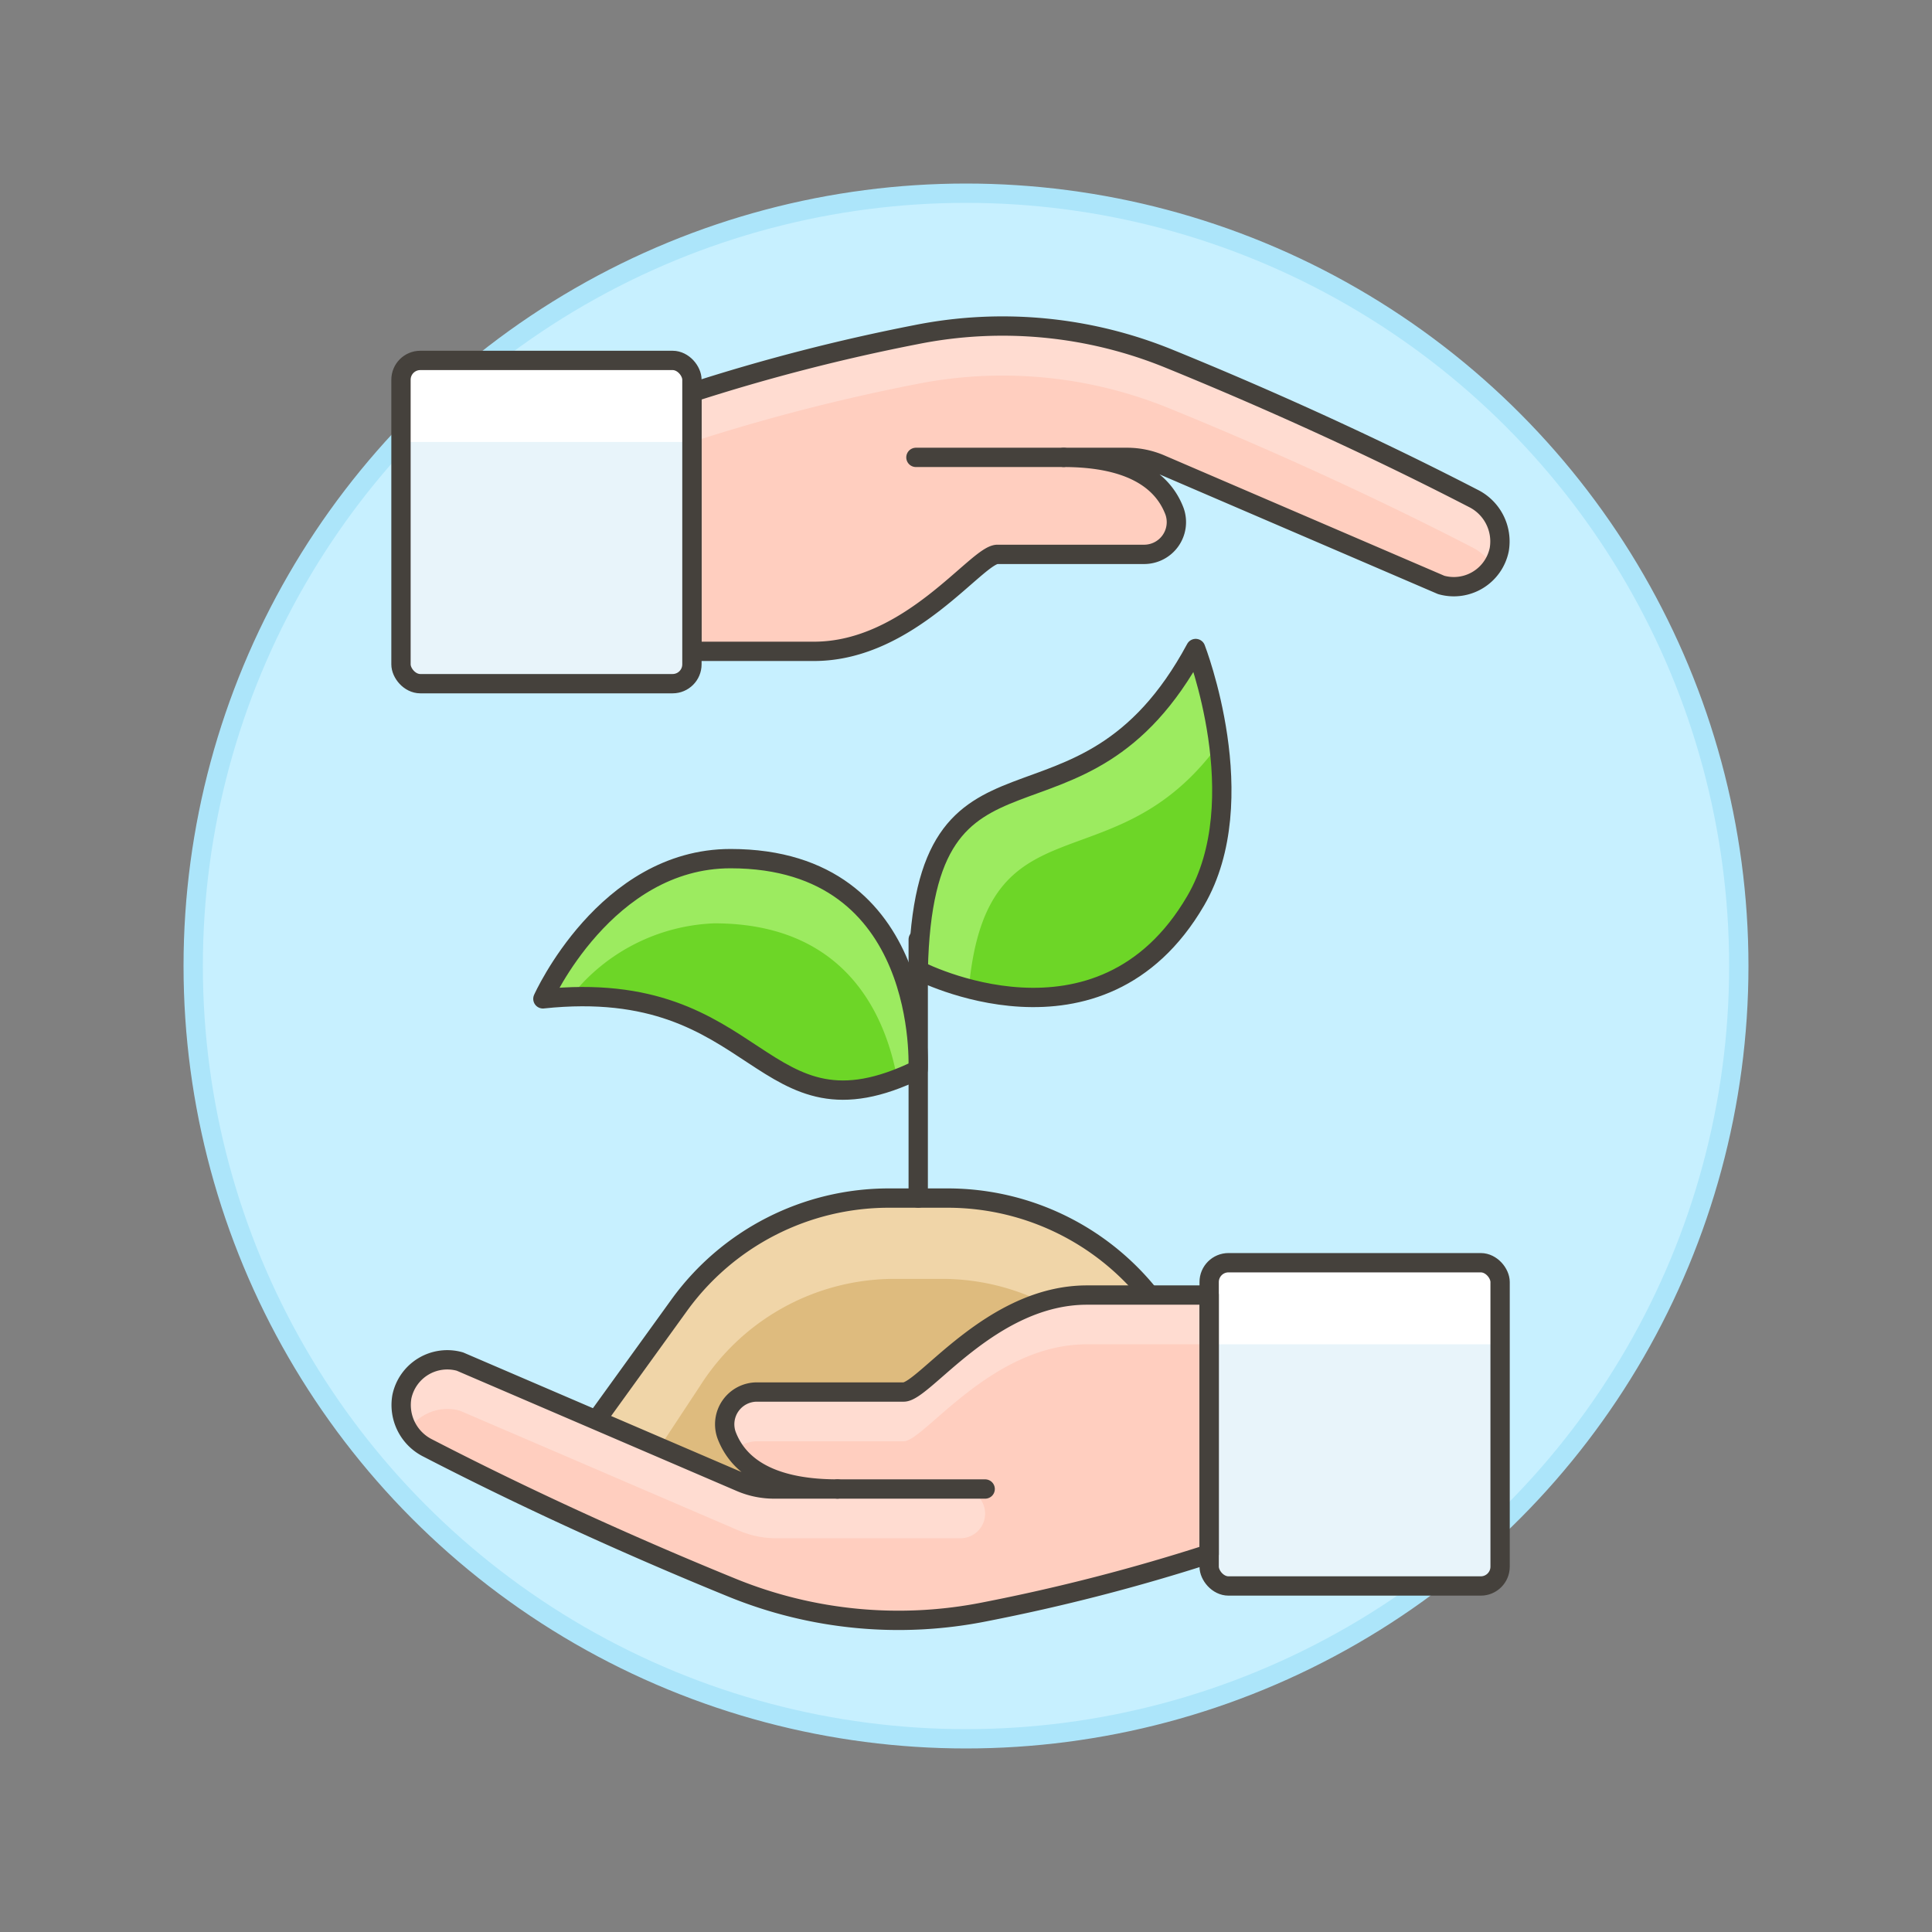
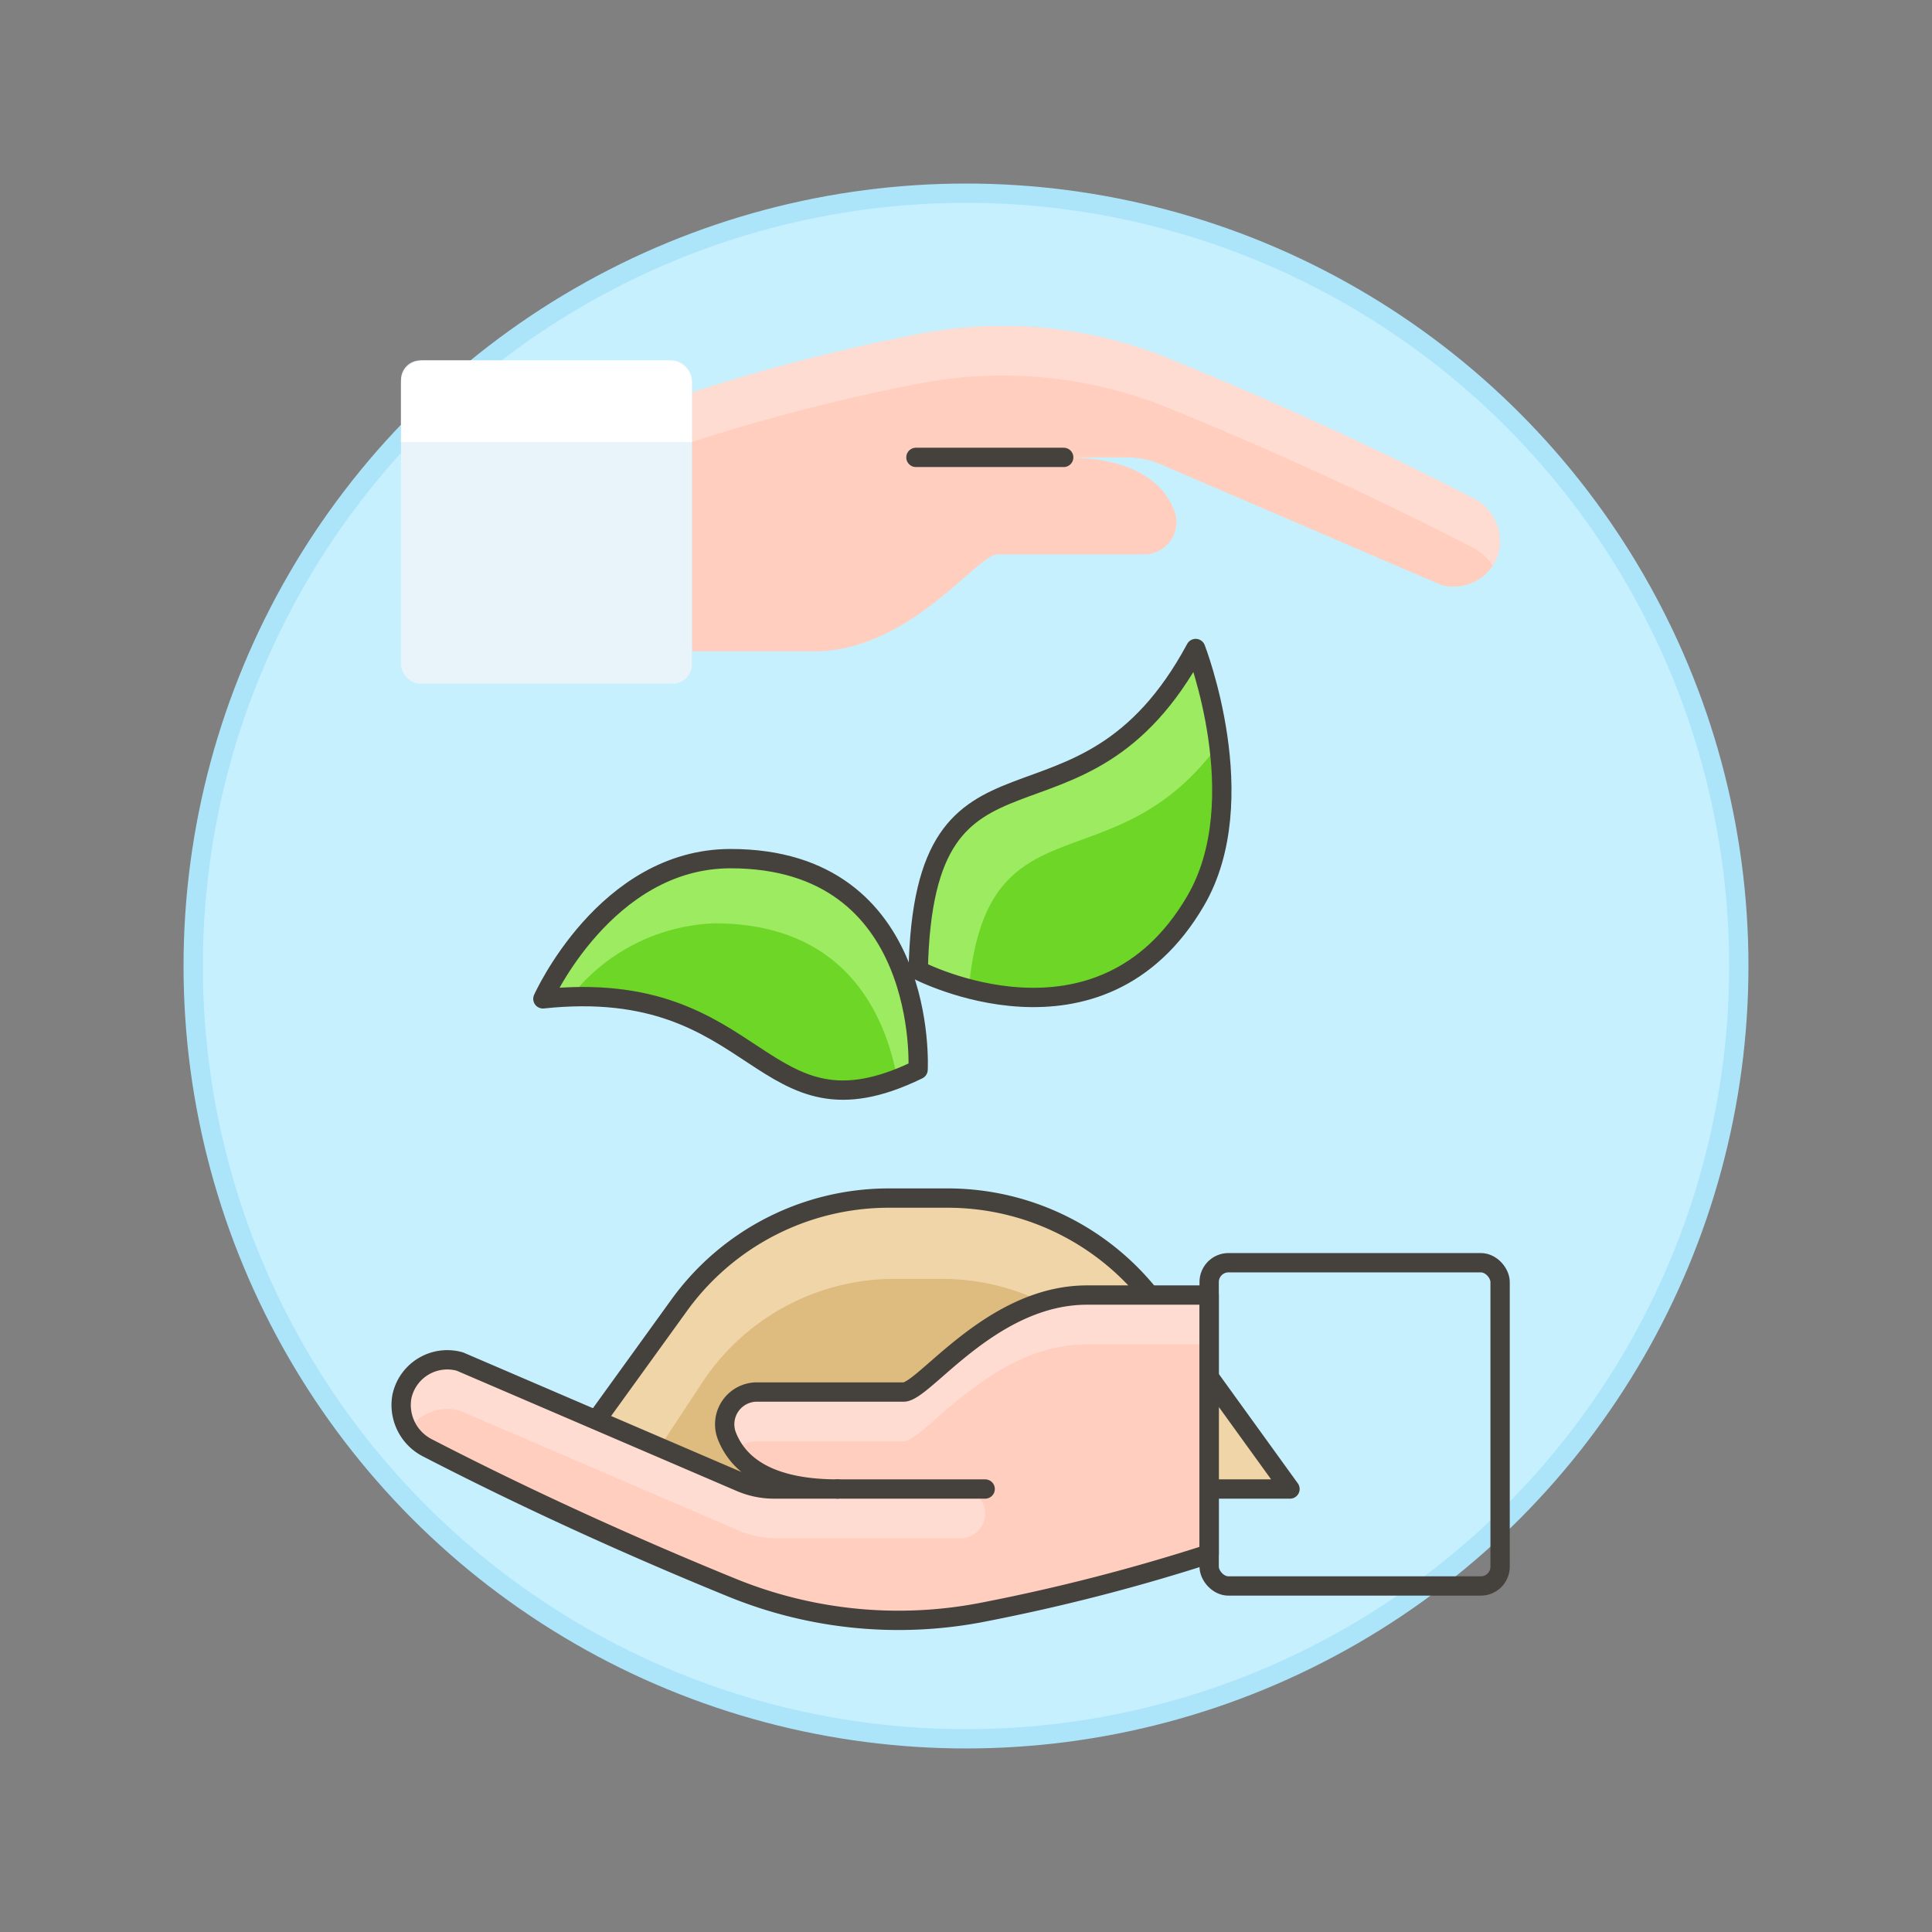
<svg xmlns="http://www.w3.org/2000/svg" viewBox="0 0 100 100">
  <rect x="0" y="0" width="100" height="100" fill="#808080" stroke="none" />
  <g class="nc-icon-wrapper">
    <defs />
    <circle class="a" cx="50" cy="50" r="40" fill="#c7f0ff" stroke="#ace5fa" stroke-miterlimit="10" />
    <path class="b" d="M47.52 55.365s.607-10.922-9.708-10.922c-6.472 0-9.712 7.257-9.712 7.257 11.431-1.215 11.128 7.71 19.42 3.665z" style="" fill="#6dd627" />
    <path class="b" d="M61.888 33.567s3.046 7.834 0 13.056c-4.956 8.5-14.361 3.6-14.361 3.6.287-13.605 8.407-5.592 14.361-16.656z" style="" fill="#6dd627" />
    <path class="c" d="M28.285 77.071l6.869-9.511a13.385 13.385 0 0 1 10.851-5.548h3.044A13.386 13.386 0 0 1 59.9 67.56l6.869 9.511z" style="" fill="#debb7e" />
    <path class="d" d="M36.229 71.743a11.926 11.926 0 0 1 9.908-5.548h2.78a11.924 11.924 0 0 1 9.907 5.548l3.513 5.328h4.432L59.9 67.56a13.387 13.387 0 0 0-10.852-5.548h-3.043a13.388 13.388 0 0 0-10.852 5.548l-6.868 9.511h4.431z" style="" fill="#f0d5a8" />
    <path class="e" d="M28.285 77.071l6.869-9.511a13.385 13.385 0 0 1 10.851-5.548h3.044A13.386 13.386 0 0 1 59.9 67.56l6.869 9.511z" fill="none" stroke="#45413c" stroke-linecap="round" stroke-linejoin="round" />
    <path class="f" d="M63.077 38.527a23.608 23.608 0 0 0-1.189-4.96c-5.954 11.063-14.074 3.051-14.361 16.655a14.25 14.25 0 0 0 2.619.948c.931-10.083 7.483-5.17 12.931-12.643z" style="" fill="#9ceb60" />
    <path class="e" d="M61.888 33.567s3.046 7.834 0 13.056c-4.956 8.5-14.361 3.6-14.361 3.6.287-13.605 8.407-5.592 14.361-16.656z" fill="none" stroke="#45413c" stroke-linecap="round" stroke-linejoin="round" />
-     <path class="e" d="M47.527 48.626v13.386" fill="none" stroke="#45413c" stroke-linecap="round" stroke-linejoin="round" />
-     <path class="f" d="M37.812 44.443c-6.472 0-9.712 7.257-9.712 7.257.505-.053.96-.064 1.422-.081a9.911 9.911 0 0 1 7.449-3.827c6.84 0 8.868 4.792 9.465 8.028.349-.134.7-.266 1.08-.453.004-.002.611-10.924-9.704-10.924z" style="" fill="#9ceb60" />
+     <path class="f" d="M37.812 44.443c-6.472 0-9.712 7.257-9.712 7.257.505-.053.96-.064 1.422-.081a9.911 9.911 0 0 1 7.449-3.827c6.84 0 8.868 4.792 9.465 8.028.349-.134.7-.266 1.08-.453.004-.002.611-10.924-9.704-10.924" style="" fill="#9ceb60" />
    <path class="e" d="M47.52 55.365s.607-10.922-9.708-10.922c-6.472 0-9.712 7.257-9.712 7.257 11.431-1.215 11.128 7.71 19.42 3.665z" fill="none" stroke="#45413c" stroke-linecap="round" stroke-linejoin="round" />
    <path class="g" d="M62.586 80.431A100.146 100.146 0 0 1 51 83.422a22.8 22.8 0 0 1-13.13-1.252c-4.082-1.664-9.736-4.126-15.71-7.212A2.49 2.49 0 0 1 20.8 72.3a2.4 2.4 0 0 1 3.007-1.825l14.523 6.239a4.4 4.4 0 0 0 1.734.357h3.279c-3.08 0-5.035-.948-5.733-2.783a1.669 1.669 0 0 1 1.575-2.237h7.59c1.054 0 4.527-5.019 9.486-5.019h6.325z" style="" fill="#ffcebf" />
    <path class="h" d="M56.261 67.032c-4.959 0-8.432 5.019-9.486 5.019h-7.59a1.656 1.656 0 0 0-1.614 2.13 3.665 3.665 0 0 0 .461.877 1.709 1.709 0 0 1 1.153-.458h7.59c1.054 0 4.527-5.019 9.486-5.019h6.325v-2.549z" style="" fill="#ffdcd1" />
    <path class="h" d="M40.064 77.071a4.4 4.4 0 0 1-1.734-.357L23.809 70.47a2.392 2.392 0 0 0-2.683 3.575 2.4 2.4 0 0 1 2.683-1.026l14.425 6.2a4.9 4.9 0 0 0 1.935.4h9.545a1.275 1.275 0 1 0 0-2.55z" style="" fill="#ffdcd1" />
-     <rect class="i" x="62.586" y="65.358" width="15.059" height="16.732" rx="1" style="" fill="#e8f4fa" />
-     <path class="j" d="M76.487 65.358H63.743a1.158 1.158 0 0 0-1.157 1.158v3.065h15.059v-3.065a1.159 1.159 0 0 0-1.158-1.158z" style="" fill="#fff" />
    <rect class="e" x="62.586" y="65.358" width="15.059" height="16.732" rx="1" fill="none" stroke="#45413c" stroke-linecap="round" stroke-linejoin="round" />
    <path class="e" d="M62.586 80.431A100.146 100.146 0 0 1 51 83.422a22.8 22.8 0 0 1-13.13-1.252c-4.082-1.664-9.736-4.126-15.71-7.212A2.49 2.49 0 0 1 20.8 72.3a2.4 2.4 0 0 1 3.007-1.825l14.523 6.239a4.4 4.4 0 0 0 1.734.357h3.279c-3.08 0-5.035-.948-5.733-2.783a1.669 1.669 0 0 1 1.575-2.237h7.59c1.054 0 4.527-5.019 9.486-5.019h6.325z" fill="none" stroke="#45413c" stroke-linecap="round" stroke-linejoin="round" />
    <path class="e" d="M50.992 77.071h-7.649" fill="none" stroke="#45413c" stroke-linecap="round" stroke-linejoin="round" />
    <g>
      <path class="g" d="M35.814 20.314a99.978 99.978 0 0 1 11.586-2.99 22.787 22.787 0 0 1 13.13 1.251c4.083 1.664 9.736 4.127 15.71 7.212a2.49 2.49 0 0 1 1.36 2.663 2.4 2.4 0 0 1-3.007 1.825L60.07 24.031a4.4 4.4 0 0 0-1.734-.357h-3.279c3.08 0 5.035.949 5.733 2.783a1.669 1.669 0 0 1-1.575 2.237h-7.59c-1.054 0-4.527 5.019-9.486 5.019h-6.325z" style="" fill="#ffcebf" />
      <path class="h" d="M60.53 21.139c4.083 1.663 9.736 4.126 15.71 7.211a2.677 2.677 0 0 1 1.018.927 2.464 2.464 0 0 0 .34-.827 2.49 2.49 0 0 0-1.358-2.663c-5.974-3.085-11.627-5.548-15.71-7.212a22.8 22.8 0 0 0-13.13-1.251 99.978 99.978 0 0 0-11.583 2.99v2.563a99.978 99.978 0 0 1 11.583-2.99 22.788 22.788 0 0 1 13.13 1.252z" style="" fill="#ffdcd1" />
-       <path class="e" d="M35.814 20.314a99.978 99.978 0 0 1 11.586-2.99 22.787 22.787 0 0 1 13.13 1.251c4.083 1.664 9.736 4.127 15.71 7.212a2.49 2.49 0 0 1 1.36 2.663 2.4 2.4 0 0 1-3.007 1.825L60.07 24.031a4.4 4.4 0 0 0-1.734-.357h-3.279c3.08 0 5.035.949 5.733 2.783a1.669 1.669 0 0 1-1.575 2.237h-7.59c-1.054 0-4.527 5.019-9.486 5.019h-6.325z" fill="none" stroke="#45413c" stroke-linecap="round" stroke-linejoin="round" />
      <path class="e" d="M47.408 23.674h7.649" fill="none" stroke="#45413c" stroke-linecap="round" stroke-linejoin="round" />
      <rect class="i" x="20.755" y="18.655" width="15.059" height="16.732" rx="1" style="" fill="#e8f4fa" />
      <path class="j" d="M34.657 18.655H21.913a1.158 1.158 0 0 0-1.158 1.157v3.065h15.059v-3.065a1.157 1.157 0 0 0-1.157-1.157z" style="" fill="#fff" />
-       <rect class="e" x="20.755" y="18.655" width="15.059" height="16.732" rx="1" fill="none" stroke="#45413c" stroke-linecap="round" stroke-linejoin="round" />
    </g>
  </g>
</svg>